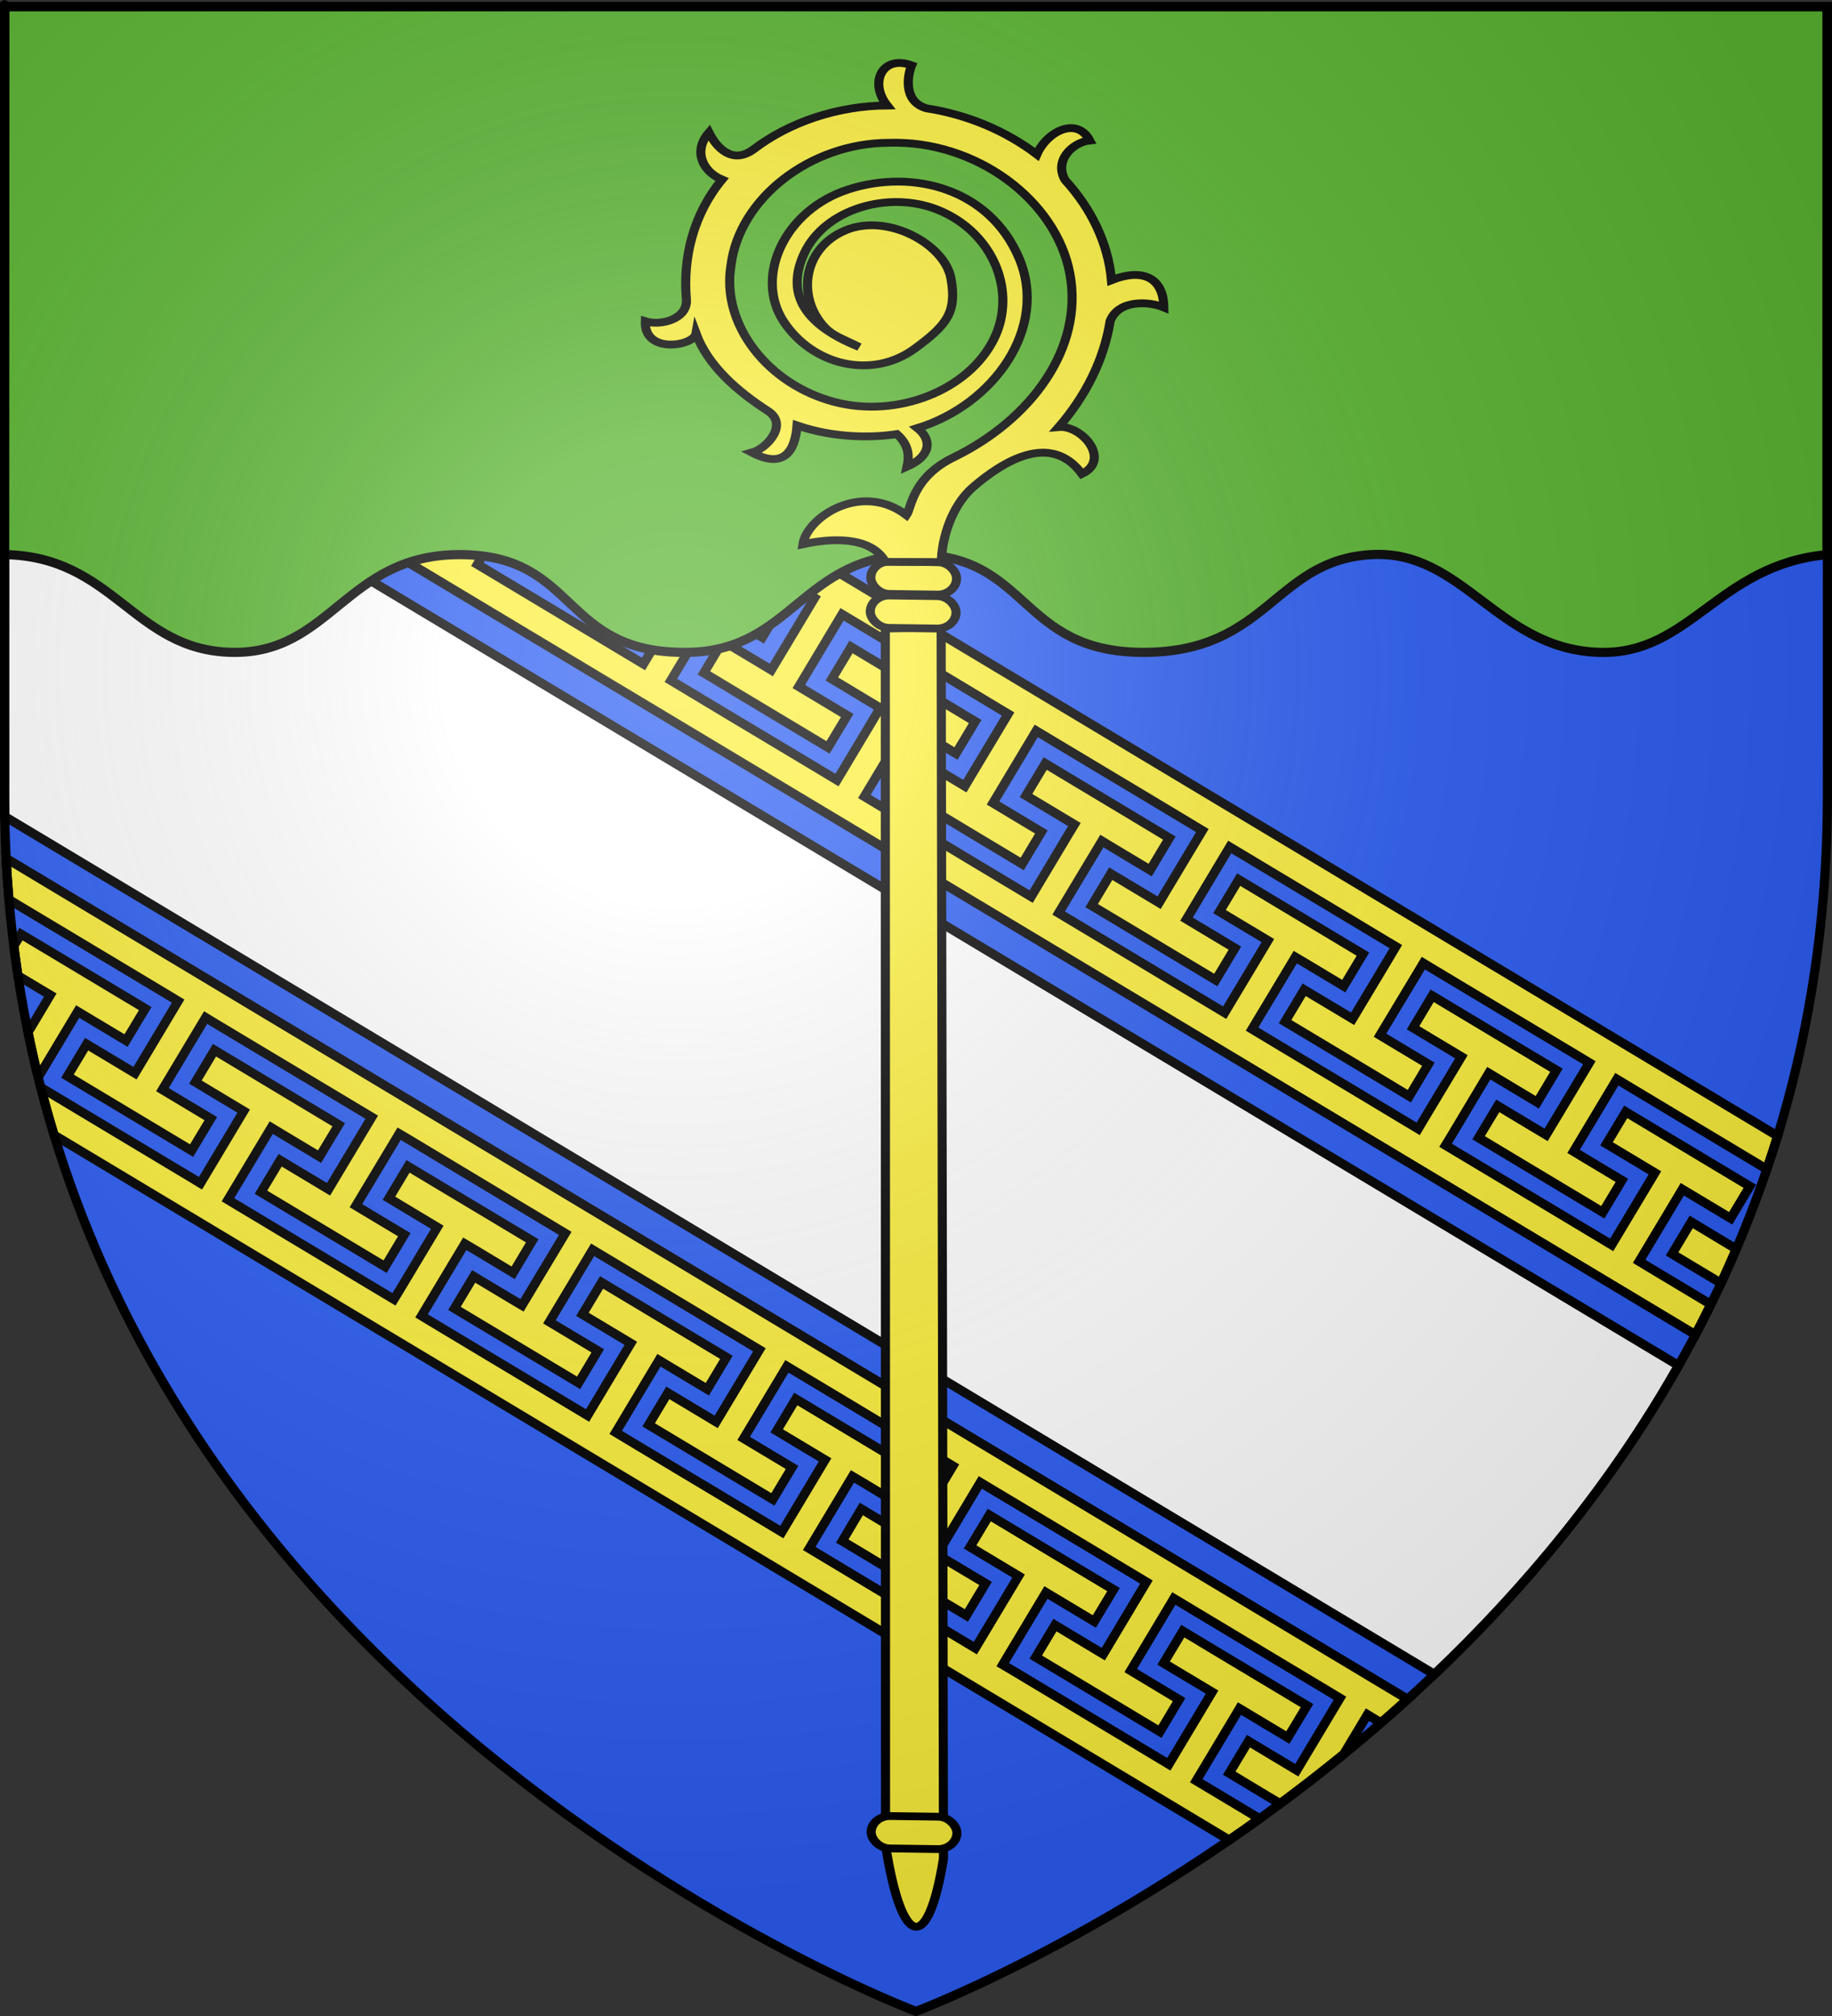
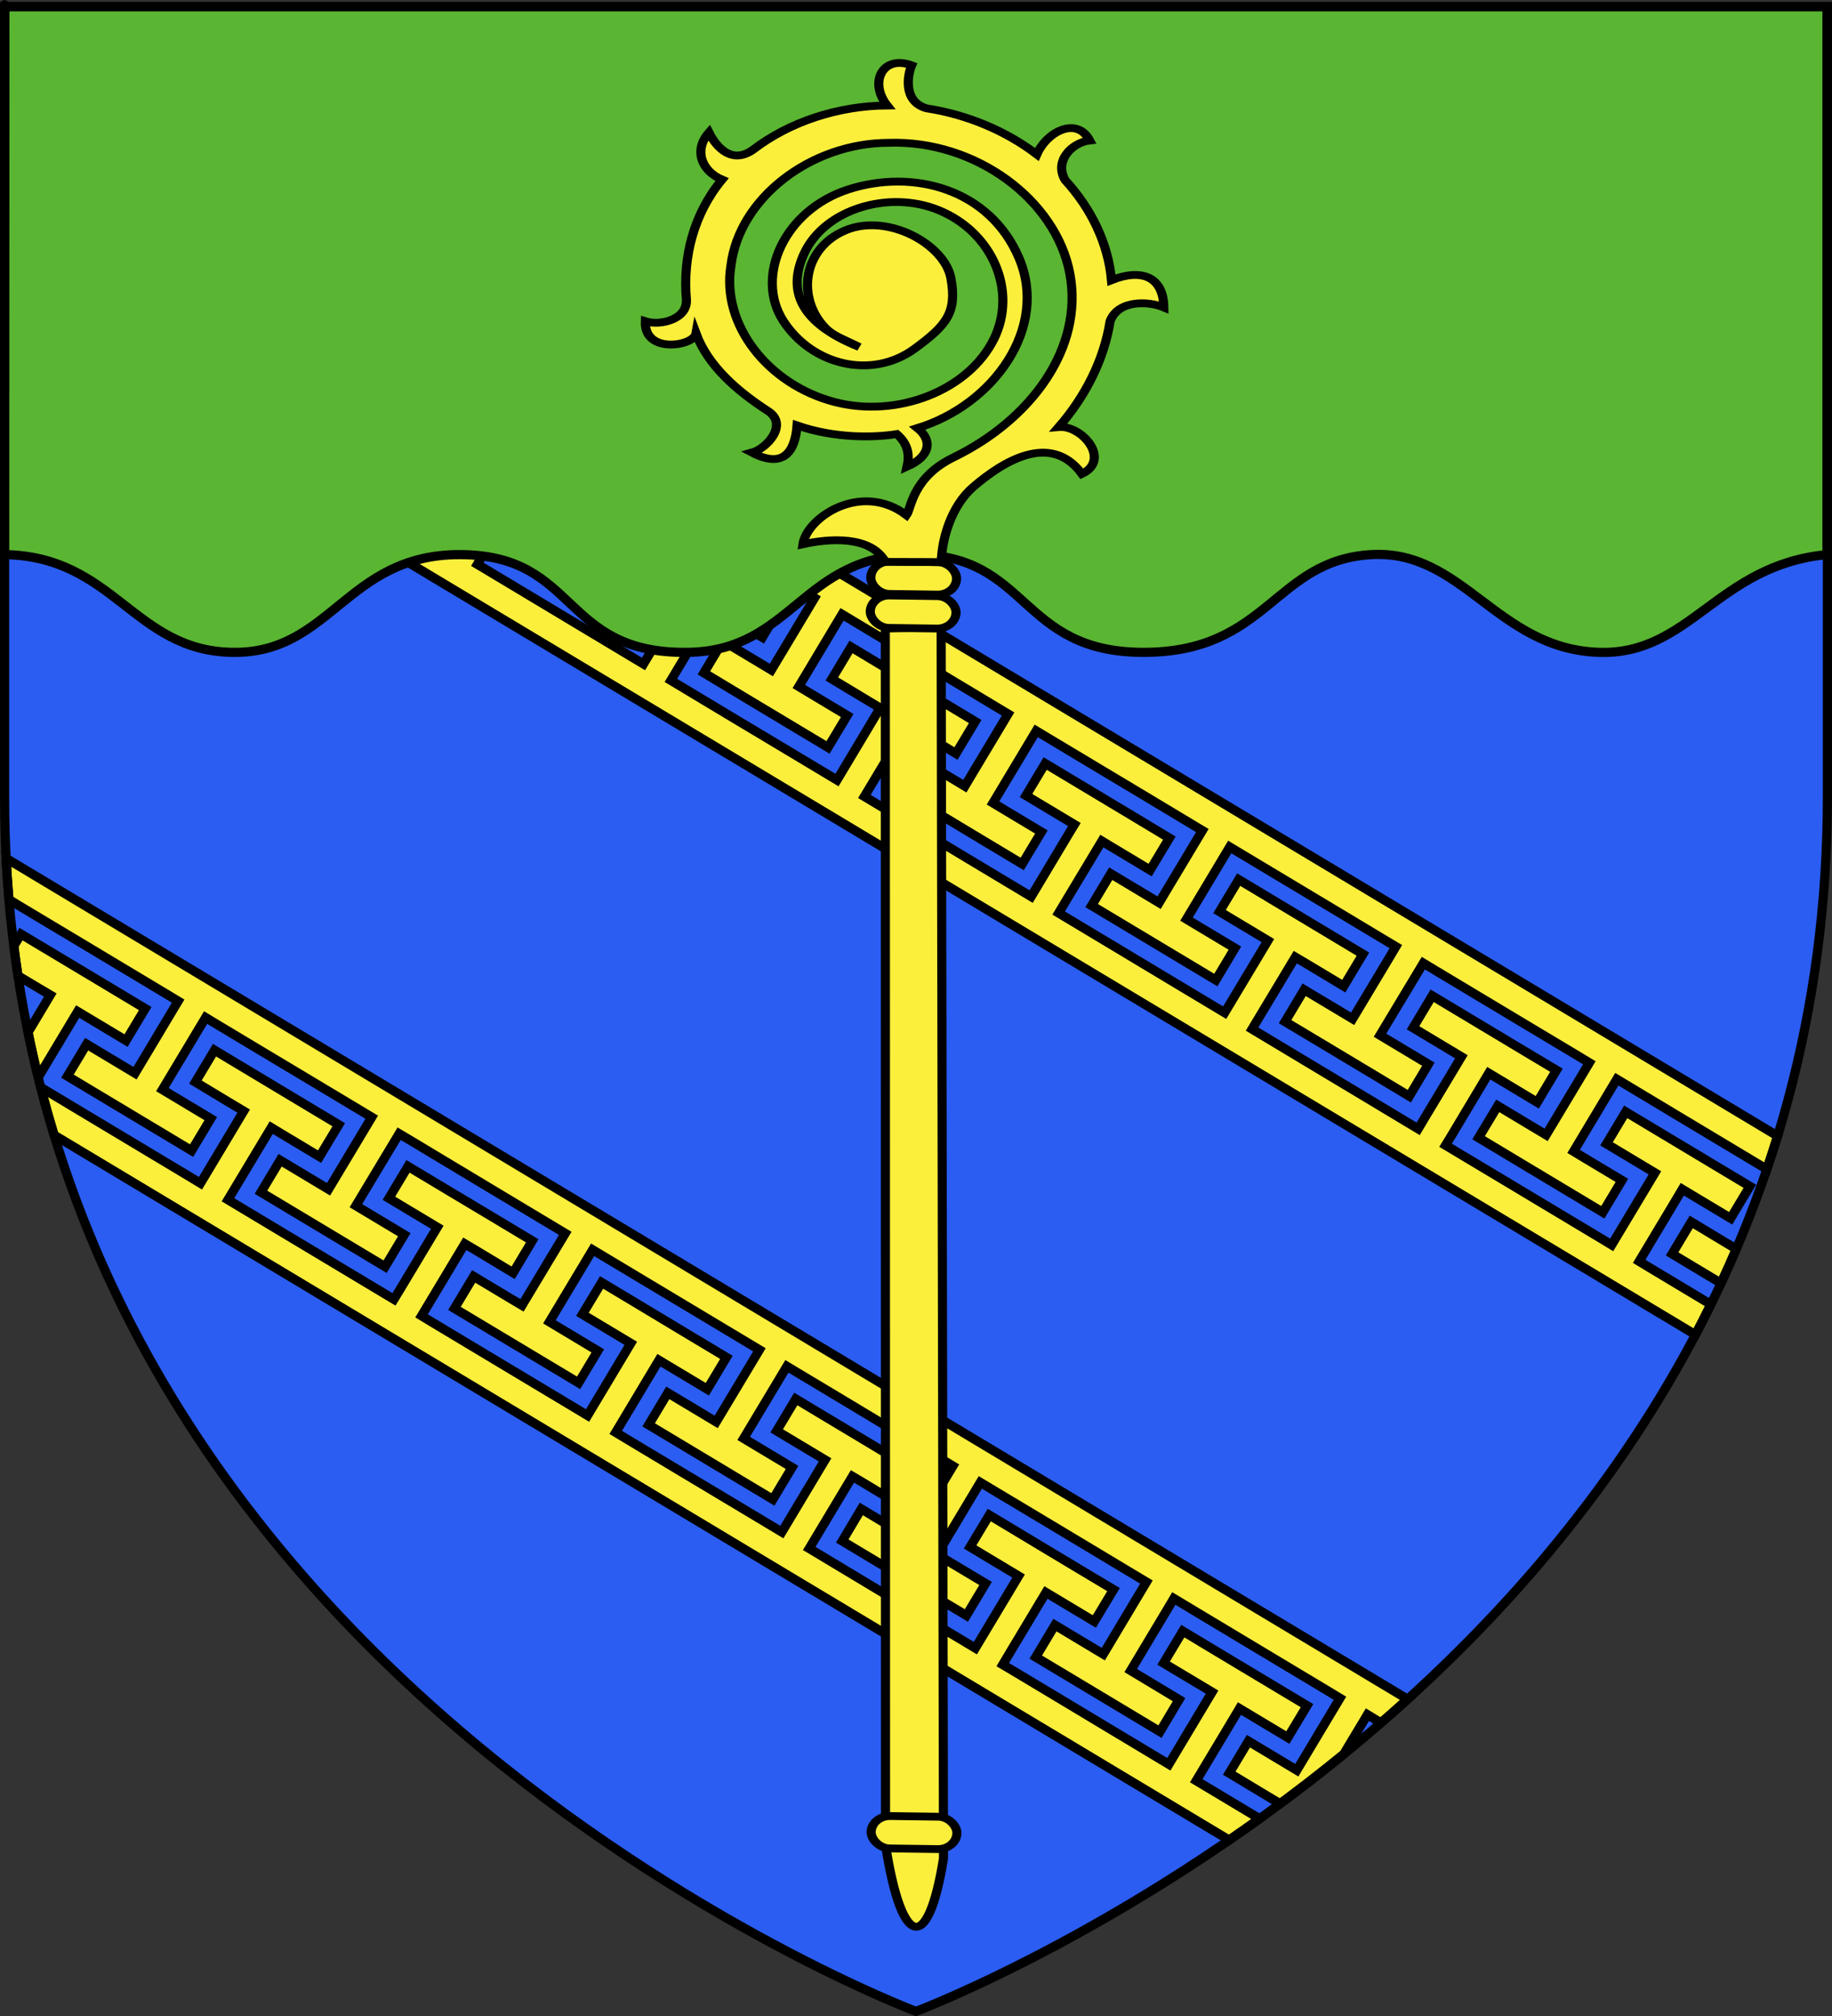
<svg xmlns="http://www.w3.org/2000/svg" xmlns:ns1="http://sodipodi.sourceforge.net/DTD/sodipodi-0.dtd" xmlns:ns2="http://www.inkscape.org/namespaces/inkscape" xmlns:xlink="http://www.w3.org/1999/xlink" height="660" width="600" version="1.0" id="svg2" ns1:version="0.32" ns2:version="0.46" ns1:docname="Blason rouilly saint loup.svg" ns1:docbase="C:\Documents and Settings\Standard\Mes documents\aaaOuiqui\Blasons\Blasons Yvelines svg" ns2:export-filename="/Users/olivier/Desktop/Blason Rouge/Blason_Vide_3D.png" ns2:export-xdpi="144" ns2:export-ydpi="144" ns2:output_extension="org.inkscape.output.svg.inkscape">
  <rect width="100%" height="100%" fill="#333333" stroke="none" />
  <ns1:namedview ns2:window-height="708" ns2:window-width="1024" ns2:pageshadow="2" ns2:pageopacity="0.0" guidetolerance="10.0" gridtolerance="10.0" objecttolerance="10.0" borderopacity="1.0" bordercolor="#666666" pagecolor="#ffffff" id="base" showgrid="false" height="660px" ns2:zoom="0.54854345" ns2:cx="461.59991" ns2:cy="272.75938" ns2:window-x="193" ns2:window-y="184" ns2:current-layer="layer3" showguides="true" ns2:guide-bbox="true" />
  <desc id="desc4">Flag of Canton of Valais (Wallis)</desc>
  <defs id="defs6">
    <ns2:perspective ns1:type="inkscape:persp3d" ns2:vp_x="0 : 330 : 1" ns2:vp_y="0 : 1000 : 0" ns2:vp_z="600 : 330 : 1" ns2:persp3d-origin="300 : 220 : 1" id="perspective24" />
    <linearGradient id="linearGradient2893">
      <stop style="stop-color:white;stop-opacity:0.314;" offset="0" id="stop2895" />
      <stop id="stop2897" offset="0.19" style="stop-color:white;stop-opacity:0.251;" />
      <stop style="stop-color:#6b6b6b;stop-opacity:0.125;" offset="0.6" id="stop2901" />
      <stop style="stop-color:black;stop-opacity:0.125;" offset="1" id="stop2899" />
    </linearGradient>
    <radialGradient ns2:collect="always" xlink:href="#linearGradient2893" id="radialGradient3163" gradientUnits="userSpaceOnUse" gradientTransform="matrix(1.353,0,0,1.349,-77.629,-85.747)" cx="221.445" cy="226.331" fx="221.445" fy="226.331" r="300" />
    <ns2:perspective id="perspective14" ns2:persp3d-origin="372.04724 : 350.78739 : 1" ns2:vp_z="744.09448 : 526.18109 : 1" ns2:vp_y="0 : 1000 : 0" ns2:vp_x="0 : 526.18109 : 1" ns1:type="inkscape:persp3d" />
  </defs>
  <g ns2:groupmode="layer" id="layer3" ns2:label="Fond écu" style="opacity:1;display:inline">
    <path id="path2855" style="fill:#2b5df2;fill-opacity:1;fill-rule:evenodd;stroke:none;stroke-width:1px;stroke-linecap:butt;stroke-linejoin:miter;stroke-opacity:1" d="M 300,658.5 C 300,658.5 598.5,546.18 598.5,260.728 C 598.5,-24.723 598.5,2.176 598.5,2.176 L 1.5,2.176 L 1.5,260.728 C 1.5,546.18 300,658.5 300,658.5 z " ns1:nodetypes="cccccc" />
-     <path style="fill:white;fill-opacity:1;fill-rule:evenodd;stroke:black;stroke-width:3;stroke-linecap:butt;stroke-linejoin:miter;stroke-opacity:1;opacity:1;display:inline;stroke-miterlimit:4;stroke-dasharray:none" d="M 1.5 118.156 L 1.5 260.719 C 1.5 262.928 1.527 265.124 1.562 267.312 L 469.781 548.156 C 499.055 520.309 527.245 486.768 549.75 447.062 L 1.5 118.156 z " id="path6881" />
    <path style="fill:#fcef3c;fill-opacity:1;fill-rule:evenodd;stroke:black;stroke-width:3;stroke-linecap:butt;stroke-linejoin:miter;stroke-opacity:1;opacity:1;display:inline;stroke-miterlimit:4;stroke-dasharray:none" d="M 1.5 23.656 L 1.5 36.656 L 9.844 41.656 L 13.281 43.688 L 11.312 46.969 L 1.5 63.344 L 1.5 82.906 L 5.281 85.188 L 17.688 92.656 L 23.938 82.188 L 11.531 74.75 L 8.094 72.688 L 10.062 69.406 L 20.281 52.375 L 22.25 49.094 L 25.688 51.125 L 41.531 60.625 L 57.406 70.156 L 73.25 79.656 L 76.656 81.719 L 74.688 85 L 64.469 102.031 L 62.5 105.312 L 59.062 103.281 L 46.656 95.812 L 40.406 106.281 L 52.812 113.719 L 68.656 123.219 L 81.062 130.656 L 87.312 120.219 L 74.906 112.781 L 71.469 110.719 L 73.438 107.438 L 83.688 90.375 L 85.656 87.094 L 89.062 89.156 L 104.906 98.656 L 120.75 108.156 L 136.625 117.656 L 140.062 119.719 L 138.062 123 L 127.844 140.062 L 125.875 143.344 L 122.469 141.281 L 110.031 133.812 L 103.75 144.281 L 116.188 151.719 L 132.031 161.219 L 144.438 168.656 L 150.688 158.219 L 138.281 150.781 L 134.875 148.719 L 136.844 145.438 L 147.062 128.406 L 149.031 125.094 L 152.469 127.156 L 168.281 136.656 L 184.125 146.156 L 199.969 155.656 L 203.406 157.719 L 201.438 161 L 191.219 178.062 L 189.25 181.344 L 185.812 179.281 L 173.406 171.844 L 167.125 182.281 L 179.531 189.719 L 195.406 199.25 L 207.812 206.688 L 214.094 196.25 L 201.688 188.781 L 198.25 186.75 L 200.219 183.438 L 210.438 166.406 L 212.406 163.125 L 215.844 165.188 L 231.688 174.688 L 247.5 184.188 L 263.344 193.688 L 266.781 195.75 L 264.812 199.031 L 254.594 216.062 L 252.625 219.344 L 249.188 217.281 L 236.781 209.844 L 230.531 220.281 L 242.938 227.75 L 258.781 237.25 L 271.188 244.688 L 277.469 234.25 L 265.062 226.812 L 261.625 224.75 L 263.594 221.469 L 273.812 204.406 L 275.781 201.125 L 279.219 203.188 L 295.062 212.688 L 310.906 222.188 L 326.719 231.688 L 330.156 233.75 L 328.188 237.031 L 317.969 254.062 L 316 257.375 L 312.562 255.312 L 300.156 247.875 L 293.906 258.312 L 306.312 265.75 L 322.375 275.406 L 334.781 282.844 L 341.062 272.375 L 328.656 264.938 L 325.219 262.875 L 327.188 259.594 L 337.406 242.562 L 339.375 239.281 L 342.812 241.344 L 358.656 250.844 L 374.531 260.344 L 390.344 269.844 L 393.781 271.906 L 391.812 275.188 L 381.594 292.219 L 379.625 295.531 L 376.188 293.469 L 363.781 286.031 L 357.531 296.469 L 369.938 303.906 L 385.781 313.406 L 398.188 320.844 L 404.438 310.406 L 392.031 302.969 L 388.594 300.906 L 390.562 297.625 L 400.781 280.562 L 402.75 277.281 L 406.188 279.344 L 422.031 288.844 L 437.875 298.344 L 453.75 307.875 L 457.156 309.906 L 455.188 313.219 L 444.969 330.25 L 443 333.531 L 439.562 331.469 L 427.125 324.031 L 420.875 334.469 L 433.312 341.906 L 449.156 351.406 L 461.562 358.875 L 467.812 348.406 L 455.406 340.969 L 451.969 338.906 L 453.938 335.625 L 464.188 318.594 L 466.156 315.312 L 469.562 317.375 L 485.406 326.875 L 501.25 336.375 L 517.125 345.875 L 520.531 347.938 L 518.562 351.219 L 508.344 368.25 L 506.375 371.531 L 502.969 369.5 L 490.531 362.031 L 484.25 372.469 L 496.688 379.938 L 512.531 389.438 L 524.938 396.875 L 531.188 386.438 L 518.781 379 L 515.375 376.938 L 517.344 373.656 L 527.562 356.594 L 529.531 353.312 L 532.969 355.375 L 548.781 364.875 L 564.625 374.375 L 578.656 382.781 C 579.878 379.192 581.066 375.574 582.188 371.906 L 1.5 23.656 z M 1.5 45.562 L 1.5 47.781 L 2.469 46.156 L 1.5 45.562 z M 25.188 59.781 L 18.906 70.25 L 31.312 77.688 L 34.75 79.75 L 32.781 83.031 L 22.562 100.031 L 20.594 103.312 L 17.156 101.281 L 1.5 91.906 L 1.5 104.844 L 555.281 436.969 C 557.007 433.702 558.667 430.379 560.312 427.031 L 556.094 424.5 L 540.25 415 L 536.844 412.938 L 538.812 409.656 L 549 392.656 L 550.969 389.344 L 554.406 391.406 L 566.812 398.844 L 573.094 388.375 L 560.688 380.938 L 544.844 371.438 L 532.438 364 L 526.156 374.469 L 538.562 381.906 L 542 383.969 L 540.031 387.25 L 529.812 404.281 L 527.844 407.562 L 524.438 405.5 L 508.594 396 L 492.75 386.5 L 476.875 377 L 473.438 374.938 L 475.438 371.656 L 485.625 354.625 L 487.594 351.344 L 491.031 353.406 L 503.469 360.875 L 509.75 350.375 L 497.312 342.938 L 481.469 333.438 L 469.062 326 L 462.781 336.469 L 475.188 343.906 L 478.625 345.969 L 476.656 349.25 L 466.438 366.25 L 464.469 369.562 L 461.031 367.5 L 445.219 358 L 429.375 348.5 L 413.5 338.969 L 410.062 336.906 L 412.031 333.625 L 422.25 316.625 L 424.219 313.344 L 427.656 315.375 L 440.094 322.844 L 446.375 312.375 L 433.938 304.906 L 418.094 295.406 L 405.688 287.969 L 399.406 298.438 L 411.812 305.875 L 415.25 307.938 L 413.281 311.219 L 403.062 328.25 L 401.094 331.531 L 397.656 329.469 L 381.812 319.969 L 366 310.469 L 350.156 300.969 L 346.719 298.906 L 348.688 295.625 L 358.906 278.625 L 360.875 275.344 L 364.281 277.406 L 376.688 284.844 L 382.969 274.375 L 370.562 266.906 L 354.719 257.406 L 342.312 249.969 L 336.031 260.438 L 348.438 267.875 L 351.875 269.938 L 349.875 273.219 L 339.688 290.25 L 337.719 293.531 L 334.281 291.469 L 318.438 281.969 L 302.375 272.312 L 286.531 262.812 L 283.094 260.75 L 285.062 257.469 L 295.281 240.469 L 297.25 237.188 L 300.688 239.219 L 313.094 246.688 L 319.375 236.219 L 306.969 228.75 L 291.125 219.25 L 278.719 211.812 L 272.438 222.281 L 284.844 229.75 L 288.25 231.781 L 286.281 235.062 L 276.094 252.094 L 274.125 255.375 L 270.688 253.312 L 254.844 243.812 L 238.969 234.312 L 223.156 224.812 L 219.719 222.75 L 221.688 219.469 L 231.906 202.438 L 233.875 199.156 L 237.281 201.219 L 249.688 208.656 L 255.969 198.188 L 243.562 190.75 L 227.719 181.25 L 215.312 173.812 L 209.031 184.281 L 221.469 191.719 L 224.875 193.781 L 222.906 197.062 L 212.719 214.094 L 210.75 217.375 L 207.312 215.312 L 191.469 205.812 L 175.594 196.281 L 159.75 186.781 L 156.344 184.75 L 158.312 181.438 L 168.5 164.438 L 170.469 161.156 L 173.906 163.219 L 186.312 170.656 L 192.594 160.188 L 180.188 152.75 L 164.344 143.25 L 151.938 135.781 L 145.656 146.281 L 158.062 153.719 L 161.5 155.75 L 159.531 159.062 L 149.312 176.062 L 147.344 179.344 L 143.938 177.281 L 128.094 167.781 L 112.25 158.312 L 96.375 148.781 L 92.969 146.719 L 94.938 143.438 L 105.125 126.438 L 107.094 123.125 L 110.531 125.188 L 122.969 132.656 L 129.25 122.188 L 116.812 114.719 L 100.969 105.219 L 88.562 97.781 L 82.281 108.25 L 94.688 115.688 L 98.125 117.75 L 96.156 121.031 L 85.938 138.062 L 83.969 141.344 L 80.531 139.281 L 64.719 129.781 L 48.875 120.281 L 33.031 110.781 L 29.594 108.719 L 31.562 105.438 L 41.781 88.438 L 43.75 85.125 L 47.188 87.188 L 59.594 94.625 L 65.875 84.156 L 53.469 76.719 L 37.594 67.219 L 25.188 59.781 z M 2 281 C 2.265 286.235 2.662 291.418 3.125 296.531 L 3.969 295.125 L 7.375 297.188 L 23.25 306.688 L 39.094 316.188 L 54.938 325.688 L 58.344 327.75 L 56.375 331.031 L 46.188 348.062 L 44.219 351.344 L 40.781 349.281 L 28.375 341.844 L 22.094 352.312 L 34.5 359.75 L 50.344 369.25 L 62.75 376.688 L 69.031 366.219 L 56.625 358.781 L 53.188 356.719 L 55.156 353.438 L 65.375 336.406 L 67.344 333.125 L 70.75 335.188 L 86.594 344.688 L 102.469 354.188 L 118.312 363.688 L 121.75 365.75 L 119.781 369.031 L 109.562 386.062 L 107.594 389.344 L 104.156 387.281 L 91.75 379.844 L 85.469 390.312 L 97.875 397.75 L 113.719 407.25 L 126.125 414.688 L 132.406 404.219 L 120 396.781 L 116.562 394.719 L 118.531 391.438 L 128.75 374.438 L 130.719 371.156 L 134.156 373.188 L 149.969 382.688 L 165.844 392.219 L 181.688 401.719 L 185.125 403.781 L 183.156 407.062 L 172.938 424.062 L 170.969 427.344 L 167.531 425.312 L 155.125 417.875 L 148.844 428.344 L 161.25 435.781 L 177.094 445.281 L 189.5 452.719 L 195.781 442.25 L 183.375 434.812 L 179.938 432.75 L 181.906 429.469 L 192.125 412.438 L 194.094 409.156 L 197.531 411.219 L 213.375 420.719 L 229.438 430.344 L 245.281 439.844 L 248.719 441.906 L 246.75 445.188 L 236.531 462.219 L 234.562 465.5 L 231.125 463.438 L 218.719 456 L 212.438 466.469 L 224.844 473.906 L 240.719 483.438 L 253.125 490.875 L 259.406 480.406 L 247 472.969 L 243.562 470.906 L 245.531 467.625 L 255.75 450.594 L 257.719 447.312 L 261.156 449.375 L 277 458.875 L 292.812 468.375 L 308.656 477.875 L 312.094 479.938 L 310.125 483.219 L 299.906 500.219 L 297.938 503.5 L 294.531 501.469 L 282.094 494 L 275.844 504.5 L 288.25 511.938 L 304.062 521.438 L 316.5 528.875 L 322.781 518.406 L 310.344 510.969 L 306.938 508.906 L 308.906 505.625 L 319.094 488.594 L 321.062 485.312 L 324.5 487.375 L 340.375 496.875 L 356.219 506.375 L 372.031 515.875 L 375.469 517.938 L 373.5 521.219 L 363.312 538.25 L 361.344 541.531 L 357.906 539.469 L 345.5 532.031 L 339.219 542.5 L 351.625 549.938 L 367.469 559.438 L 379.906 566.906 L 386.156 556.438 L 373.75 548.969 L 370.312 546.906 L 372.281 543.625 L 382.469 526.625 L 384.438 523.312 L 387.875 525.375 L 403.75 534.906 L 419.594 544.406 L 435.438 553.906 L 438.844 555.969 L 436.875 559.25 L 426.688 576.25 L 424.719 579.531 L 421.281 577.469 L 408.875 570.031 L 402.594 580.5 L 415 587.969 L 419.25 590.5 C 426.12 585.41 433.077 580.018 440.062 574.312 L 445.875 564.625 L 447.844 561.344 L 451.25 563.406 L 452.281 564.031 C 455.195 561.504 458.094 558.918 461 556.281 L 2 281 z M 6.875 305.812 L 4.531 309.688 C 4.943 312.963 5.385 316.214 5.875 319.438 L 13.031 323.719 L 16.469 325.75 L 14.5 329.062 L 9.188 337.938 C 10.204 342.915 11.301 347.839 12.5 352.688 L 13.25 351.469 L 23.469 334.438 L 25.438 331.156 L 28.875 333.219 L 41.281 340.656 L 47.562 330.188 L 35.156 322.75 L 19.312 313.25 L 6.875 305.812 z M 70.25 343.812 L 64 354.25 L 76.406 361.719 L 79.812 363.75 L 77.844 367.031 L 67.625 384.094 L 65.656 387.375 L 62.25 385.312 L 46.406 375.812 L 30.562 366.312 L 14.719 356.812 L 13.344 355.969 C 14.702 361.252 16.155 366.465 17.719 371.594 L 402.562 602.406 C 405.852 600.145 409.182 597.813 412.531 595.406 L 411.062 594.531 L 395.219 585.031 L 391.781 582.969 L 393.75 579.688 L 403.969 562.656 L 405.938 559.344 L 409.375 561.406 L 421.781 568.844 L 428.062 558.406 L 415.656 550.969 L 399.812 541.469 L 387.375 534 L 381.094 544.469 L 393.531 551.906 L 396.969 553.969 L 395 557.25 L 384.781 574.312 L 382.812 577.594 L 379.375 575.531 L 363.5 566 L 347.688 556.5 L 331.844 547 L 328.406 544.969 L 330.375 541.656 L 340.594 524.625 L 342.562 521.344 L 346 523.406 L 358.406 530.844 L 364.688 520.406 L 352.25 512.969 L 336.438 503.469 L 324 496 L 317.719 506.438 L 330.156 513.906 L 333.594 515.969 L 331.625 519.25 L 321.406 536.281 L 319.438 539.562 L 316 537.5 L 300.125 528 L 284.281 518.5 L 268.469 509 L 265.031 506.938 L 267 503.656 L 277.219 486.625 L 279.188 483.344 L 282.625 485.375 L 295.031 492.844 L 301.281 482.375 L 288.875 474.938 L 273.031 465.438 L 260.625 458 L 254.375 468.438 L 266.781 475.875 L 270.219 477.938 L 268.25 481.219 L 258.031 498.281 L 256.062 501.562 L 252.625 499.5 L 236.781 490 L 220.906 480.5 L 205.062 471 L 201.656 468.938 L 203.625 465.656 L 213.844 448.594 L 215.812 445.312 L 219.25 447.375 L 231.656 454.812 L 237.906 444.375 L 225.5 436.938 L 209.438 427.281 L 197.031 419.844 L 190.75 430.281 L 203.156 437.719 L 206.594 439.781 L 204.625 443.062 L 194.406 460.125 L 192.438 463.406 L 189 461.344 L 173.156 451.844 L 157.312 442.344 L 141.469 432.844 L 138.062 430.781 L 140.031 427.5 L 150.25 410.469 L 152.219 407.188 L 155.656 409.219 L 168.062 416.688 L 174.312 406.219 L 161.906 398.781 L 146.031 389.281 L 133.625 381.844 L 127.375 392.281 L 139.781 399.719 L 143.219 401.781 L 141.25 405.062 L 131.031 422.094 L 129.031 425.375 L 125.625 423.344 L 109.781 413.844 L 93.938 404.344 L 78.094 394.844 L 74.656 392.781 L 76.625 389.5 L 86.875 372.438 L 88.844 369.156 L 92.25 371.219 L 104.656 378.656 L 110.938 368.219 L 98.531 360.781 L 82.656 351.25 L 70.25 343.812 z M 553.906 400.031 L 547.625 410.5 L 560.031 417.938 L 563.656 420.094 C 565.375 416.409 567.041 412.686 568.656 408.906 L 566.312 407.5 L 553.906 400.031 z " id="path7776" />
    <path style="fill:#5ab532;fill-opacity:1;fill-rule:evenodd;stroke:black;stroke-width:3;stroke-linecap:butt;stroke-linejoin:miter;stroke-miterlimit:4;stroke-dasharray:none;stroke-opacity:1;display:inline" d="M 1.569,2.164 L 1.429,181.57 C 37.413,182.126 43.645,213 76.044,213.57 C 108.424,214.139 113.4,181.463 150.659,181.57 C 189.74,181.677 183.562,214.148 225.274,213.57 C 259.695,213.093 262.581,181.57 299.889,181.57 C 337.197,181.57 333.684,213.57 374.504,213.57 C 415.365,213.57 417.281,183.393 449.119,181.57 C 479.141,179.851 490.312,212.513 523.734,213.57 C 553.515,214.512 562.565,184.948 598.349,181.57 L 598.349,2.164 L 1.569,2.164 z " id="path2944" ns1:nodetypes="cczzzzzzzccc" />
    <g transform="matrix(-1.051,0,0,0.902,694.357,-149.794)" id="g2464">
      <g id="g4590" transform="matrix(-1,0,0,1,725.392,101.015)">
        <path id="path2509" style="fill:#fcef3c;fill-opacity:1;fill-rule:evenodd;stroke:#000000;stroke-width:2.835;stroke-linecap:butt;stroke-linejoin:miter;stroke-miterlimit:4;stroke-dasharray:none;stroke-opacity:1" d="M 340.677,734.671 L 340.613,293.193 L 358.007,292.78 L 358.737,739.563 C 354.032,773.867 345.771,772.906 340.677,734.671 z" />
        <rect id="rect2511" style="fill:#fcef3c;fill-opacity:1;stroke:#000000;stroke-width:2.835;stroke-linecap:round;stroke-linejoin:round;stroke-miterlimit:4;stroke-dasharray:none;stroke-opacity:1" transform="matrix(1,1.5948166e-2,-1.3389139e-2,1,0,0)" y="275.676" x="339.695" ry="5.879" rx="5.879" height="11.757" width="26.724" />
        <rect id="rect2513" style="fill:#fcef3c;fill-opacity:1;stroke:#000000;stroke-width:2.835;stroke-linecap:round;stroke-linejoin:round;stroke-miterlimit:4;stroke-dasharray:none;stroke-opacity:1" transform="matrix(1,1.5948166e-2,-1.3389139e-2,1,0,0)" y="263.349" x="339.695" ry="5.879" rx="5.879" height="11.757" width="26.724" />
        <g id="g2768" style="fill:#fcef3c" transform="matrix(0.719,-0.693,0.695,0.721,145.969,-237.93)">
          <path id="path1576" style="fill:#fcef3c;fill-opacity:1;fill-rule:evenodd;stroke:#000000;stroke-width:2.835;stroke-linecap:butt;stroke-linejoin:miter;stroke-miterlimit:4;stroke-dasharray:none;stroke-opacity:1" d="M -152.227,364.335 C -167.231,367.131 -180.589,376.07 -190.366,387.796 C -195,393.353 -202.904,389.401 -205.191,384.73 C -213.885,393.065 -200.562,401.68 -196.889,398.868 C -202.323,409.909 -202.192,422.632 -200.272,434.639 C -199.005,442.568 -209.922,444.232 -214.358,442.019 C -211.545,452.907 -204.655,451.319 -197.377,444.69 C -192.027,456.542 -182.986,464.627 -177.147,468.483 C -177.089,473.843 -179.848,476.935 -183.058,479.199 C -175.302,481.51 -170.632,477.924 -171.003,471.378 C -147.889,481.771 -116.188,473.462 -105.3,448.952 C -94.412,424.442 -106.571,402.709 -126.244,394.197 C -145.918,385.685 -169.366,396.656 -174.105,414.426 C -178.844,432.197 -169.149,449.004 -151.51,450.051 C -138.44,450.827 -132.936,449.764 -125.722,439.55 C -118.508,429.335 -123.349,408.703 -137.324,404.207 C -151.298,399.712 -165.217,411.033 -166.399,425.018 C -166.735,428.988 -165.328,431.667 -163.614,437.657 C -170.908,418.715 -165.731,407.288 -152.22,401.257 C -136.468,394.226 -117.283,403.101 -111.282,419.022 C -104.624,436.684 -114.147,457.357 -131.361,464.645 C -150.122,472.586 -173.029,464.413 -182.946,446.821 C -193.645,427.84 -189.055,401.958 -171.812,388.616 C -153.093,372.946 -123.138,373.842 -105.465,390.739 C -85.231,408.783 -82.309,441.665 -97.731,463.877 C -113.406,486.454 -143.35,493.727 -170.366,486.796 C -184.597,483.145 -192.679,491.009 -195.43,491.721 C -196.968,473.098 -218.327,470.753 -226.022,476.952 C -218.765,481.041 -208.513,489.189 -211.942,499.374 C -207.007,504.193 -203.005,507.964 -199.459,511.5 C -193.397,505.46 -182.913,498.967 -173.339,498.779 C -160.406,498.526 -141.928,500.95 -145.6,518.84 C -135.393,521.512 -133.264,506.066 -138.991,501.608 C -125.139,499.343 -111.754,493.758 -100.71,485.046 C -93.264,481.185 -86.895,488.407 -85.2,493.078 C -77.582,484.986 -80.252,478.084 -90.092,474.664 C -81.658,464.491 -76.582,451.694 -75.272,438.577 C -72.963,431.073 -64.161,430.224 -59.745,433.515 C -56.482,424.349 -67.19,421.938 -75.147,425.733 C -76.168,412.887 -80.724,400.322 -88.304,389.889 C -91.962,382.927 -84.041,377.033 -80.803,375.445 C -84.591,366.433 -94.701,370.53 -96.429,380.639 C -107.512,370.172 -122.411,363.84 -137.647,363.233 C -145.993,362.654 -145.511,355.146 -143.297,349.229 C -151.216,350.475 -154.665,357.653 -152.227,364.335 z" />
        </g>
        <rect id="rect4588" style="fill:#fcef3c;fill-opacity:1;stroke:#000000;stroke-width:2.835;stroke-linecap:round;stroke-linejoin:round;stroke-miterlimit:4;stroke-dasharray:none;stroke-opacity:1" transform="matrix(1,1.5948166e-2,-1.3389137e-2,1,0,0)" y="718.58" x="345.897" ry="5.879" rx="5.879" height="11.757" width="26.724" />
      </g>
    </g>
  </g>
  <g ns2:groupmode="layer" id="layer4" ns2:label="Meubles" style="display:inline">
    <g style="display:inline" id="g22331" transform="translate(-546.621,62.459)" />
  </g>
  <g ns2:groupmode="layer" id="layer2" ns2:label="Reflet final" ns1:insensitive="true" style="display:inline">
-     <path ns1:nodetypes="cccccc" d="M 300,658.5 C 300,658.5 598.5,546.18 598.5,260.728 C 598.5,-24.723 598.5,2.176 598.5,2.176 L 1.5,2.176 L 1.5,260.728 C 1.5,546.18 300,658.5 300,658.5 z " style="opacity:1;fill:url(#radialGradient3163);fill-opacity:1;fill-rule:evenodd;stroke:none;stroke-width:1px;stroke-linecap:butt;stroke-linejoin:miter;stroke-opacity:1" id="path2875" ns2:export-xdpi="144" ns2:export-ydpi="144" />
-   </g>
+     </g>
  <g ns2:groupmode="layer" id="layer1" ns2:label="Contour final" style="display:inline" ns1:insensitive="true">
    <path ns1:nodetypes="cccccc" d="M 300,658.5 C 300,658.5 1.5,546.18 1.5,260.728 C 1.5,-24.723 1.5,2.176 1.5,2.176 L 598.5,2.176 L 598.5,260.728 C 598.5,546.18 300,658.5 300,658.5 z " style="opacity:1;fill:none;fill-opacity:1;fill-rule:evenodd;stroke:black;stroke-width:3;stroke-linecap:butt;stroke-linejoin:miter;stroke-miterlimit:4;stroke-dasharray:none;stroke-opacity:1" id="path1411" ns2:export-xdpi="144" ns2:export-ydpi="144" />
  </g>
</svg>